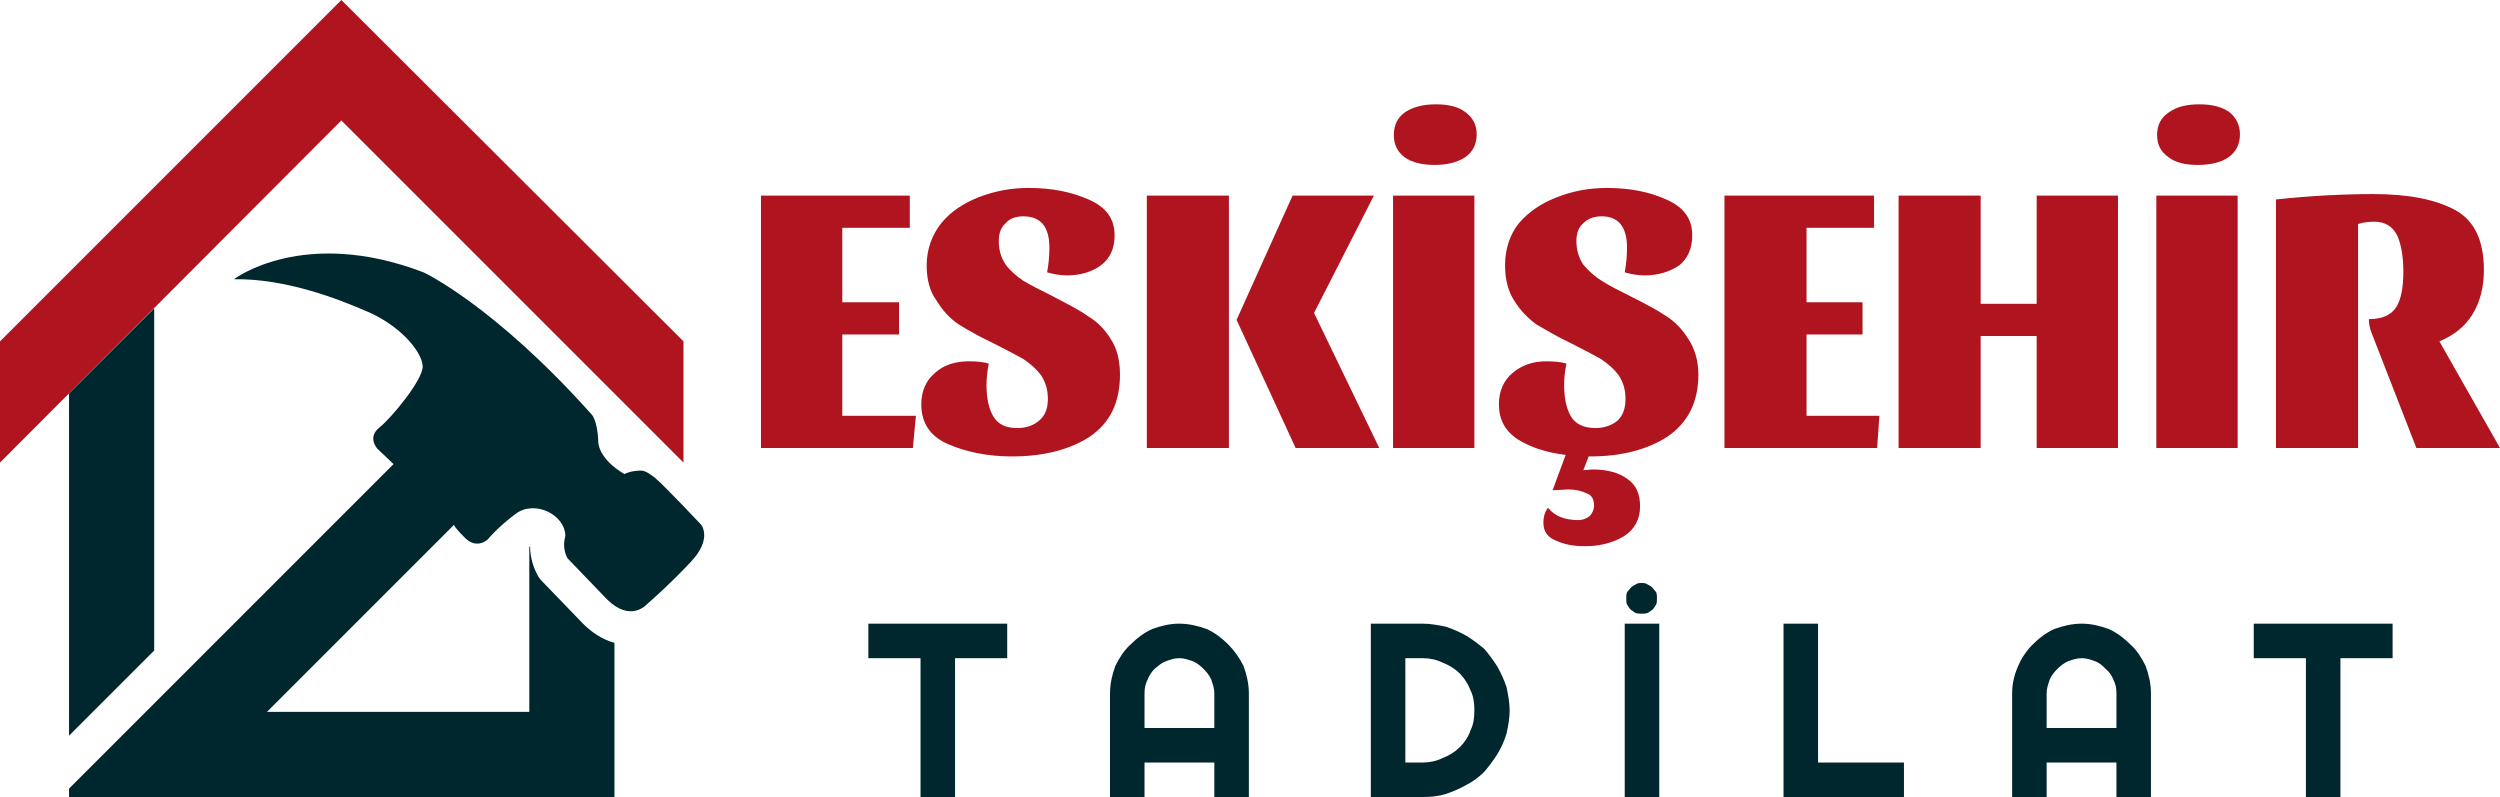
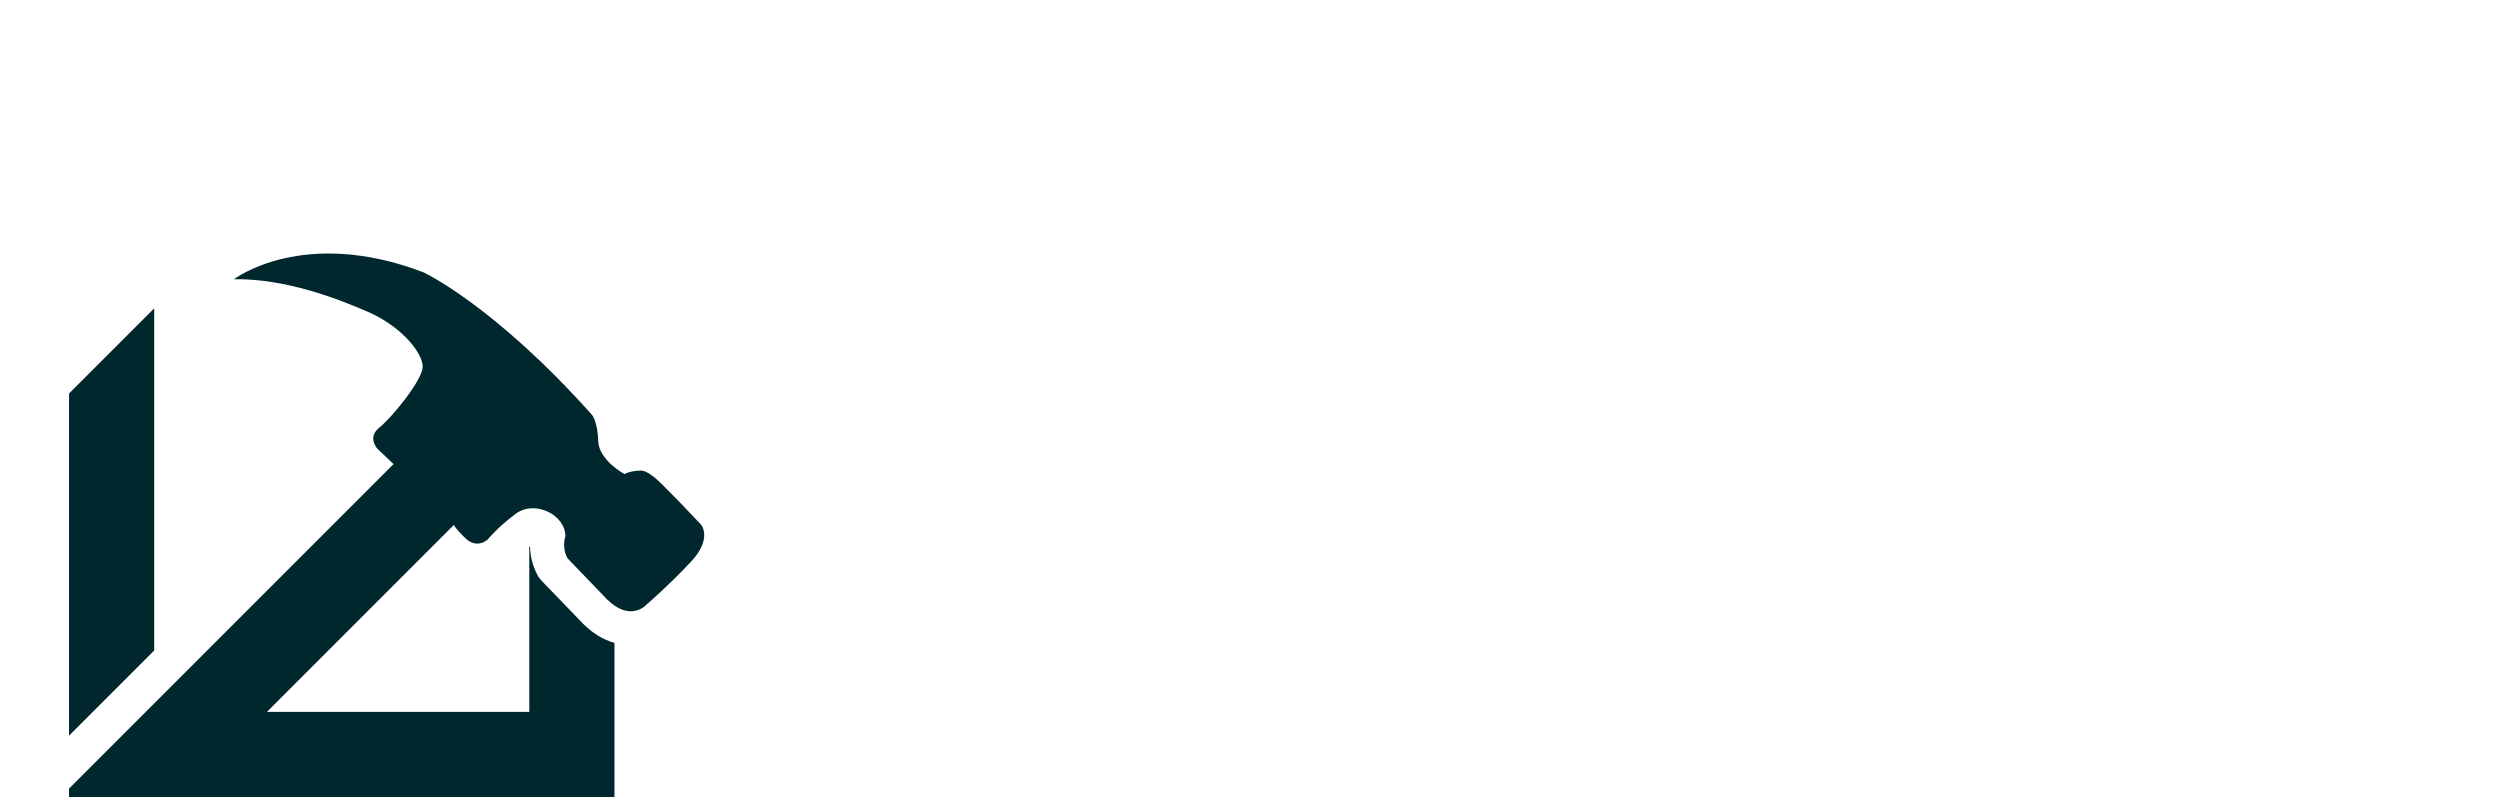
<svg xmlns="http://www.w3.org/2000/svg" xml:space="preserve" width="3259px" height="1039px" version="1.1" style="shape-rendering:geometricPrecision; text-rendering:geometricPrecision; image-rendering:optimizeQuality; fill-rule:evenodd; clip-rule:evenodd" viewBox="0 0 3259 1039">
  <defs>
    <style type="text/css">
   
    .fil1 {fill:#00262E}
    .fil0 {fill:#B0141E}
    .fil3 {fill:#00262E;fill-rule:nonzero}
    .fil2 {fill:#B0141E;fill-rule:nonzero}
   
  </style>
  </defs>
  <g id="Layer_x0020_1">
    <g id="_1163337712">
      <g>
-         <polygon class="fil0" points="445,0 891,445 891,603 445,157 0,603 0,445 " />
        <path class="fil1" d="M690 713l0 215 -342 0 244 -244c0,0 -2,1 14,17 16,16 30,2 30,2 0,0 12,-15 36,-33 25,-19 65,1 65,29 -5,17 3,29 3,29l51 53c31,31 52,7 52,7 0,0 29,-25 58,-56 28,-30 13,-48 13,-48 0,0 -47,-50 -60,-61 -14,-11 -17,-10 -26,-9 -9,1 -14,4 -14,4 -34,-20 -34,-41 -34,-41 -1,-30 -9,-37 -9,-37 -128,-143 -219,-185 -219,-185 -157,-60 -247,9 -247,9 67,-1 135,25 178,44 43,20 68,53 68,70 0,17 -39,65 -56,79 -17,13 -3,28 -3,28l21 20 -312 312 -111 111 0 11 147 0 564 0 0 -201c-15,-4 -29,-13 -41,-25l0 0 -55 -57 -3 -4c-7,-12 -11,-26 -11,-40l-1 1zm-489 135l0 -446 -111 111 0 446 111 -111z" />
      </g>
      <g>
-         <path class="fil2" d="M1186 255l0 42 -88 0 0 97 74 0 0 42 -74 0 0 106 96 0 -4 42 -198 0 0 -329 194 0zm155 -10c30,0 55,5 78,15 23,10 34,25 34,47 0,17 -6,30 -18,39 -11,8 -26,13 -44,13 -10,0 -19,-2 -26,-4 2,-11 3,-22 3,-32 0,-27 -11,-41 -34,-41 -10,0 -18,3 -23,9 -6,5 -9,13 -9,23 0,12 3,22 9,31 6,8 14,15 23,21 10,6 22,12 38,20 19,10 35,18 46,26 12,7 22,17 30,30 8,12 12,28 12,46 0,37 -13,63 -39,81 -26,17 -60,26 -102,26 -32,0 -60,-6 -83,-16 -23,-10 -35,-27 -35,-52 0,-17 6,-31 18,-41 11,-10 26,-15 44,-15 11,0 20,1 26,3 -2,10 -3,19 -3,28 0,17 3,31 9,41 6,10 16,15 31,15 13,0 22,-4 29,-10 8,-7 11,-16 11,-28 0,-12 -3,-22 -9,-31 -6,-8 -14,-15 -23,-21 -9,-5 -22,-12 -38,-20 -19,-9 -35,-18 -46,-25 -12,-8 -21,-18 -29,-31 -9,-12 -13,-28 -13,-46 0,-21 7,-40 19,-55 12,-15 29,-26 49,-34 21,-8 42,-12 65,-12zm261 339l-107 0 0 -329 107 0 0 329zm83 -329l106 0 -78 153 85 176 -109 0 -77 -167 73 -162zm237 0l0 329 -106 0 0 -329 106 0zm-50 -119c16,0 29,3 38,10 10,7 15,17 15,29 0,13 -5,23 -15,30 -11,7 -24,10 -40,10 -16,0 -29,-3 -39,-10 -9,-7 -14,-16 -14,-29 0,-13 5,-23 15,-30 11,-7 24,-10 40,-10zm199 459l-7 18 12 -1c19,0 34,4 45,12 12,8 17,20 17,36 0,17 -7,30 -21,39 -15,9 -32,13 -51,13 -14,0 -26,-2 -37,-7 -11,-4 -17,-12 -17,-23 0,-9 2,-15 6,-20 9,11 22,16 40,16 5,0 10,-2 14,-5 4,-4 6,-9 6,-14 0,-8 -3,-14 -10,-16 -6,-3 -14,-5 -24,-5 -4,0 -11,1 -20,1l17 -46c-25,-3 -46,-10 -62,-20 -17,-11 -25,-26 -25,-46 0,-17 6,-31 18,-41 12,-10 26,-15 44,-15 11,0 20,1 26,3 -2,10 -3,19 -3,28 0,17 3,31 9,41 6,10 17,15 32,15 12,0 22,-4 29,-10 7,-7 10,-16 10,-28 0,-12 -3,-22 -9,-31 -6,-8 -14,-15 -23,-21 -9,-5 -22,-12 -38,-20 -19,-9 -34,-18 -46,-25 -11,-8 -21,-18 -29,-31 -8,-12 -12,-28 -12,-46 0,-21 6,-40 18,-55 13,-15 29,-26 50,-34 20,-8 42,-12 65,-12 29,0 55,5 77,15 23,10 34,25 34,47 0,17 -6,30 -17,39 -12,8 -27,13 -45,13 -10,0 -19,-2 -26,-4 2,-11 3,-22 3,-32 0,-27 -11,-41 -33,-41 -10,0 -18,3 -24,9 -6,5 -9,13 -9,23 0,12 3,22 9,31 7,8 14,15 24,21 9,6 21,12 37,20 20,10 35,18 47,26 11,7 21,17 29,30 8,12 13,28 13,46 0,37 -14,63 -40,81 -26,17 -60,26 -101,26l-2 0zm372 -340l0 42 -88 0 0 97 73 0 0 42 -73 0 0 106 95 0 -3 42 -199 0 0 -329 195 0zm318 0l0 329 -106 0 0 -146 -73 0 0 146 -107 0 0 -329 107 0 0 141 73 0 0 -141 106 0zm156 0l0 329 -106 0 0 -329 106 0zm-50 -119c16,0 29,3 39,10 9,7 14,17 14,29 0,13 -5,23 -15,30 -10,7 -24,10 -40,10 -16,0 -29,-3 -38,-10 -10,-7 -15,-16 -15,-29 0,-13 5,-23 16,-30 10,-7 23,-10 39,-10zm371 216c0,22 -5,42 -15,58 -10,16 -24,27 -43,35l79 139 -109 0 -58 -149c-3,-7 -4,-14 -4,-19 17,0 29,-5 36,-16 6,-10 9,-25 9,-46 0,-20 -3,-36 -8,-47 -6,-12 -16,-18 -30,-18 -8,0 -15,1 -21,3l0 292 -107 0 0 -324c47,-5 89,-7 127,-7 46,0 81,7 107,21 25,14 37,40 37,78z" />
-         <path class="fil3" d="M1245 1039l-45 0 0 -181 -68 0 0 -45 181 0 0 45 -68 0 0 181zm338 -90l0 -45c0,-7 -2,-12 -4,-18 -2,-5 -6,-10 -10,-14 -4,-4 -9,-8 -14,-10 -6,-2 -11,-4 -18,-4 -6,0 -12,2 -17,4 -6,2 -10,6 -15,10 -4,4 -7,9 -9,14 -3,6 -4,11 -4,18l0 45 91 0zm45 90l-45 0 0 -45 -91 0 0 45 -45 0 0 -135c0,-13 3,-25 7,-36 5,-10 11,-20 20,-28 8,-8 17,-15 28,-20 11,-4 23,-7 35,-7 13,0 25,3 36,7 11,5 20,12 28,20 8,8 15,18 20,28 4,11 7,23 7,36l0 135zm340 -113c0,11 -2,20 -4,30 -3,10 -7,19 -12,27 -5,8 -11,16 -17,23 -7,7 -15,13 -23,17 -9,5 -18,9 -27,12 -10,3 -20,4 -30,4l-68 0 0 -226 68 0c10,0 20,2 30,4 9,3 18,7 27,12 8,5 16,11 23,17 6,7 12,15 17,23 5,9 9,18 12,27 2,10 4,20 4,30zm-46 0c0,-9 -1,-18 -5,-26 -3,-8 -8,-16 -14,-22 -6,-6 -14,-11 -22,-14 -8,-4 -17,-6 -26,-6l-23 0 0 136 23 0c9,0 18,-2 26,-6 8,-3 16,-8 22,-14 6,-6 11,-13 14,-22 4,-8 5,-17 5,-26zm241 113l-45 0 0 -226 45 0 0 226zm-3 -259c0,3 0,6 -1,8 -2,3 -3,5 -5,7 -2,1 -4,3 -6,4 -3,1 -5,1 -8,1 -3,0 -5,0 -8,-1 -2,-1 -4,-3 -6,-4 -2,-2 -3,-4 -5,-7 -1,-2 -1,-5 -1,-8 0,-3 0,-5 1,-8 2,-2 3,-4 5,-6 2,-2 4,-3 6,-4 3,-2 5,-2 8,-2 3,0 5,0 8,2 2,1 4,2 6,4 2,2 3,4 5,6 1,3 1,5 1,8zm322 259l-157 0 0 -226 45 0 0 181 112 0 0 45zm277 -90l0 -45c0,-7 -1,-12 -4,-18 -2,-5 -5,-10 -10,-14 -4,-4 -8,-8 -14,-10 -5,-2 -11,-4 -17,-4 -7,0 -12,2 -18,4 -5,2 -10,6 -14,10 -4,4 -8,9 -10,14 -2,6 -4,11 -4,18l0 45 91 0zm45 90l-45 0 0 -45 -91 0 0 45 -45 0 0 -135c0,-13 3,-25 8,-36 4,-10 11,-20 19,-28 8,-8 17,-15 28,-20 11,-4 23,-7 36,-7 12,0 24,3 35,7 11,5 20,12 28,20 9,8 15,18 20,28 4,11 7,23 7,36l0 135zm247 0l-45 0 0 -181 -68 0 0 -45 181 0 0 45 -68 0 0 181z" />
-       </g>
+         </g>
    </g>
  </g>
</svg>